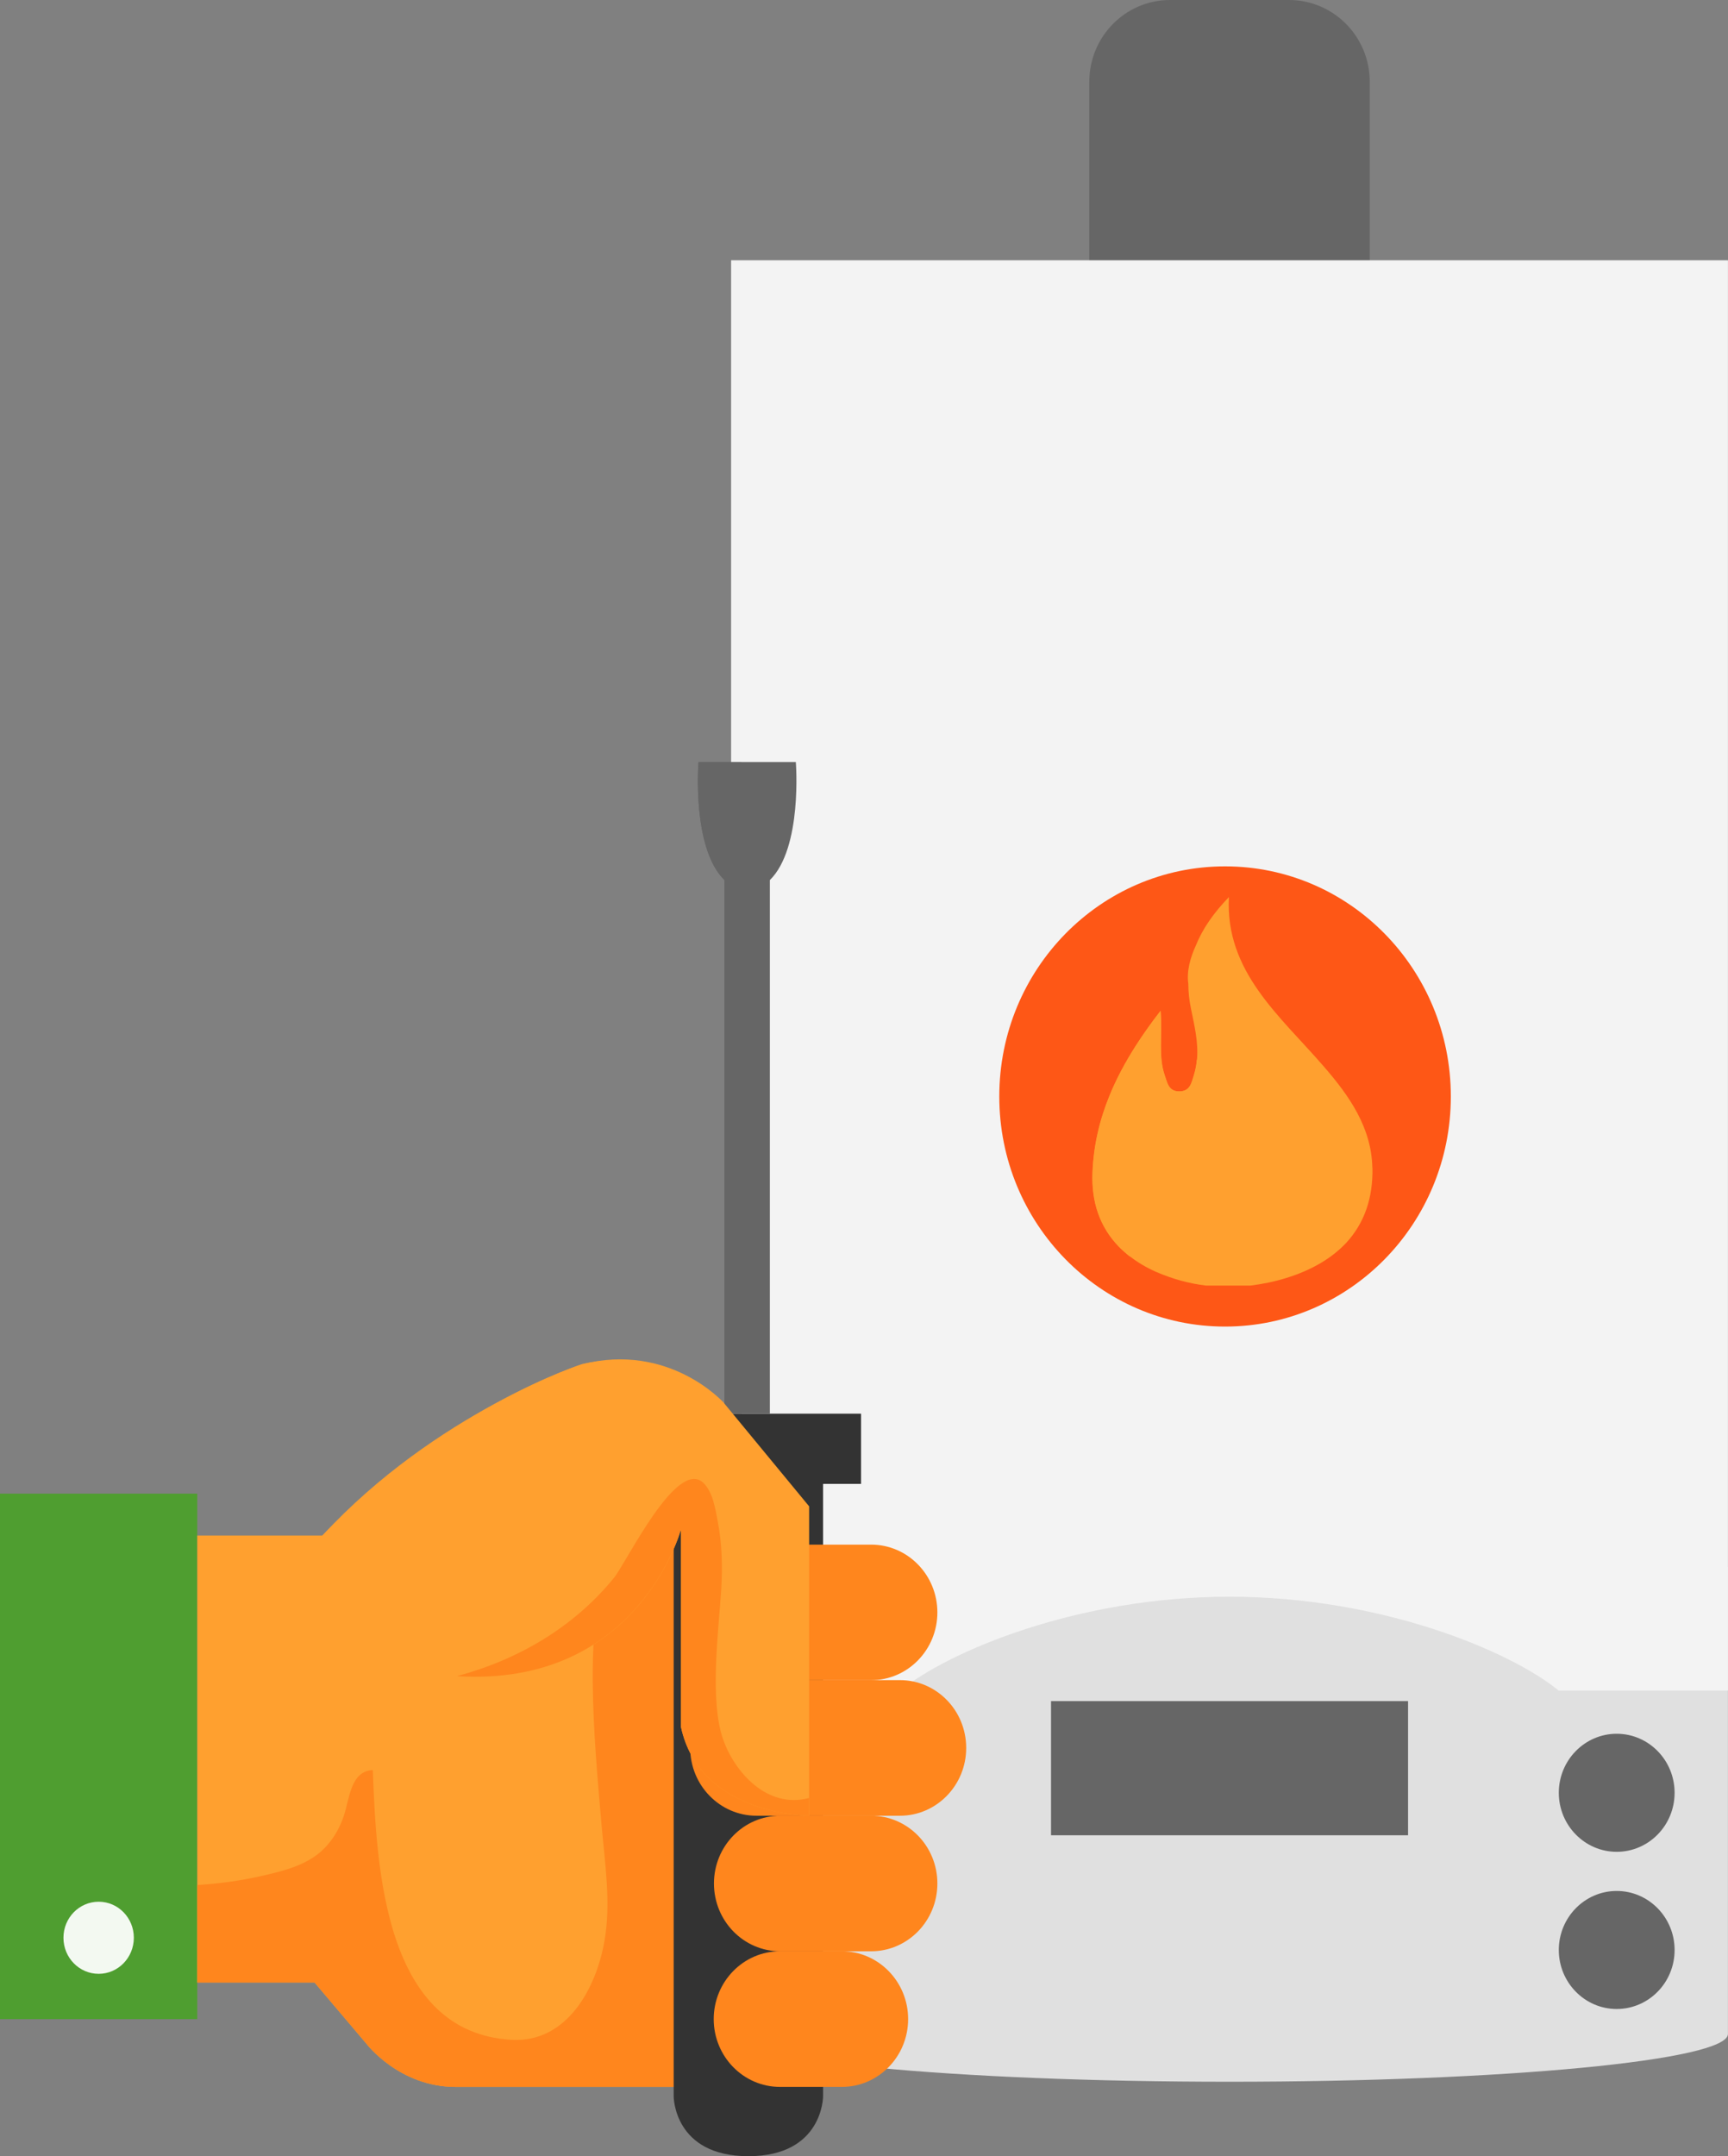
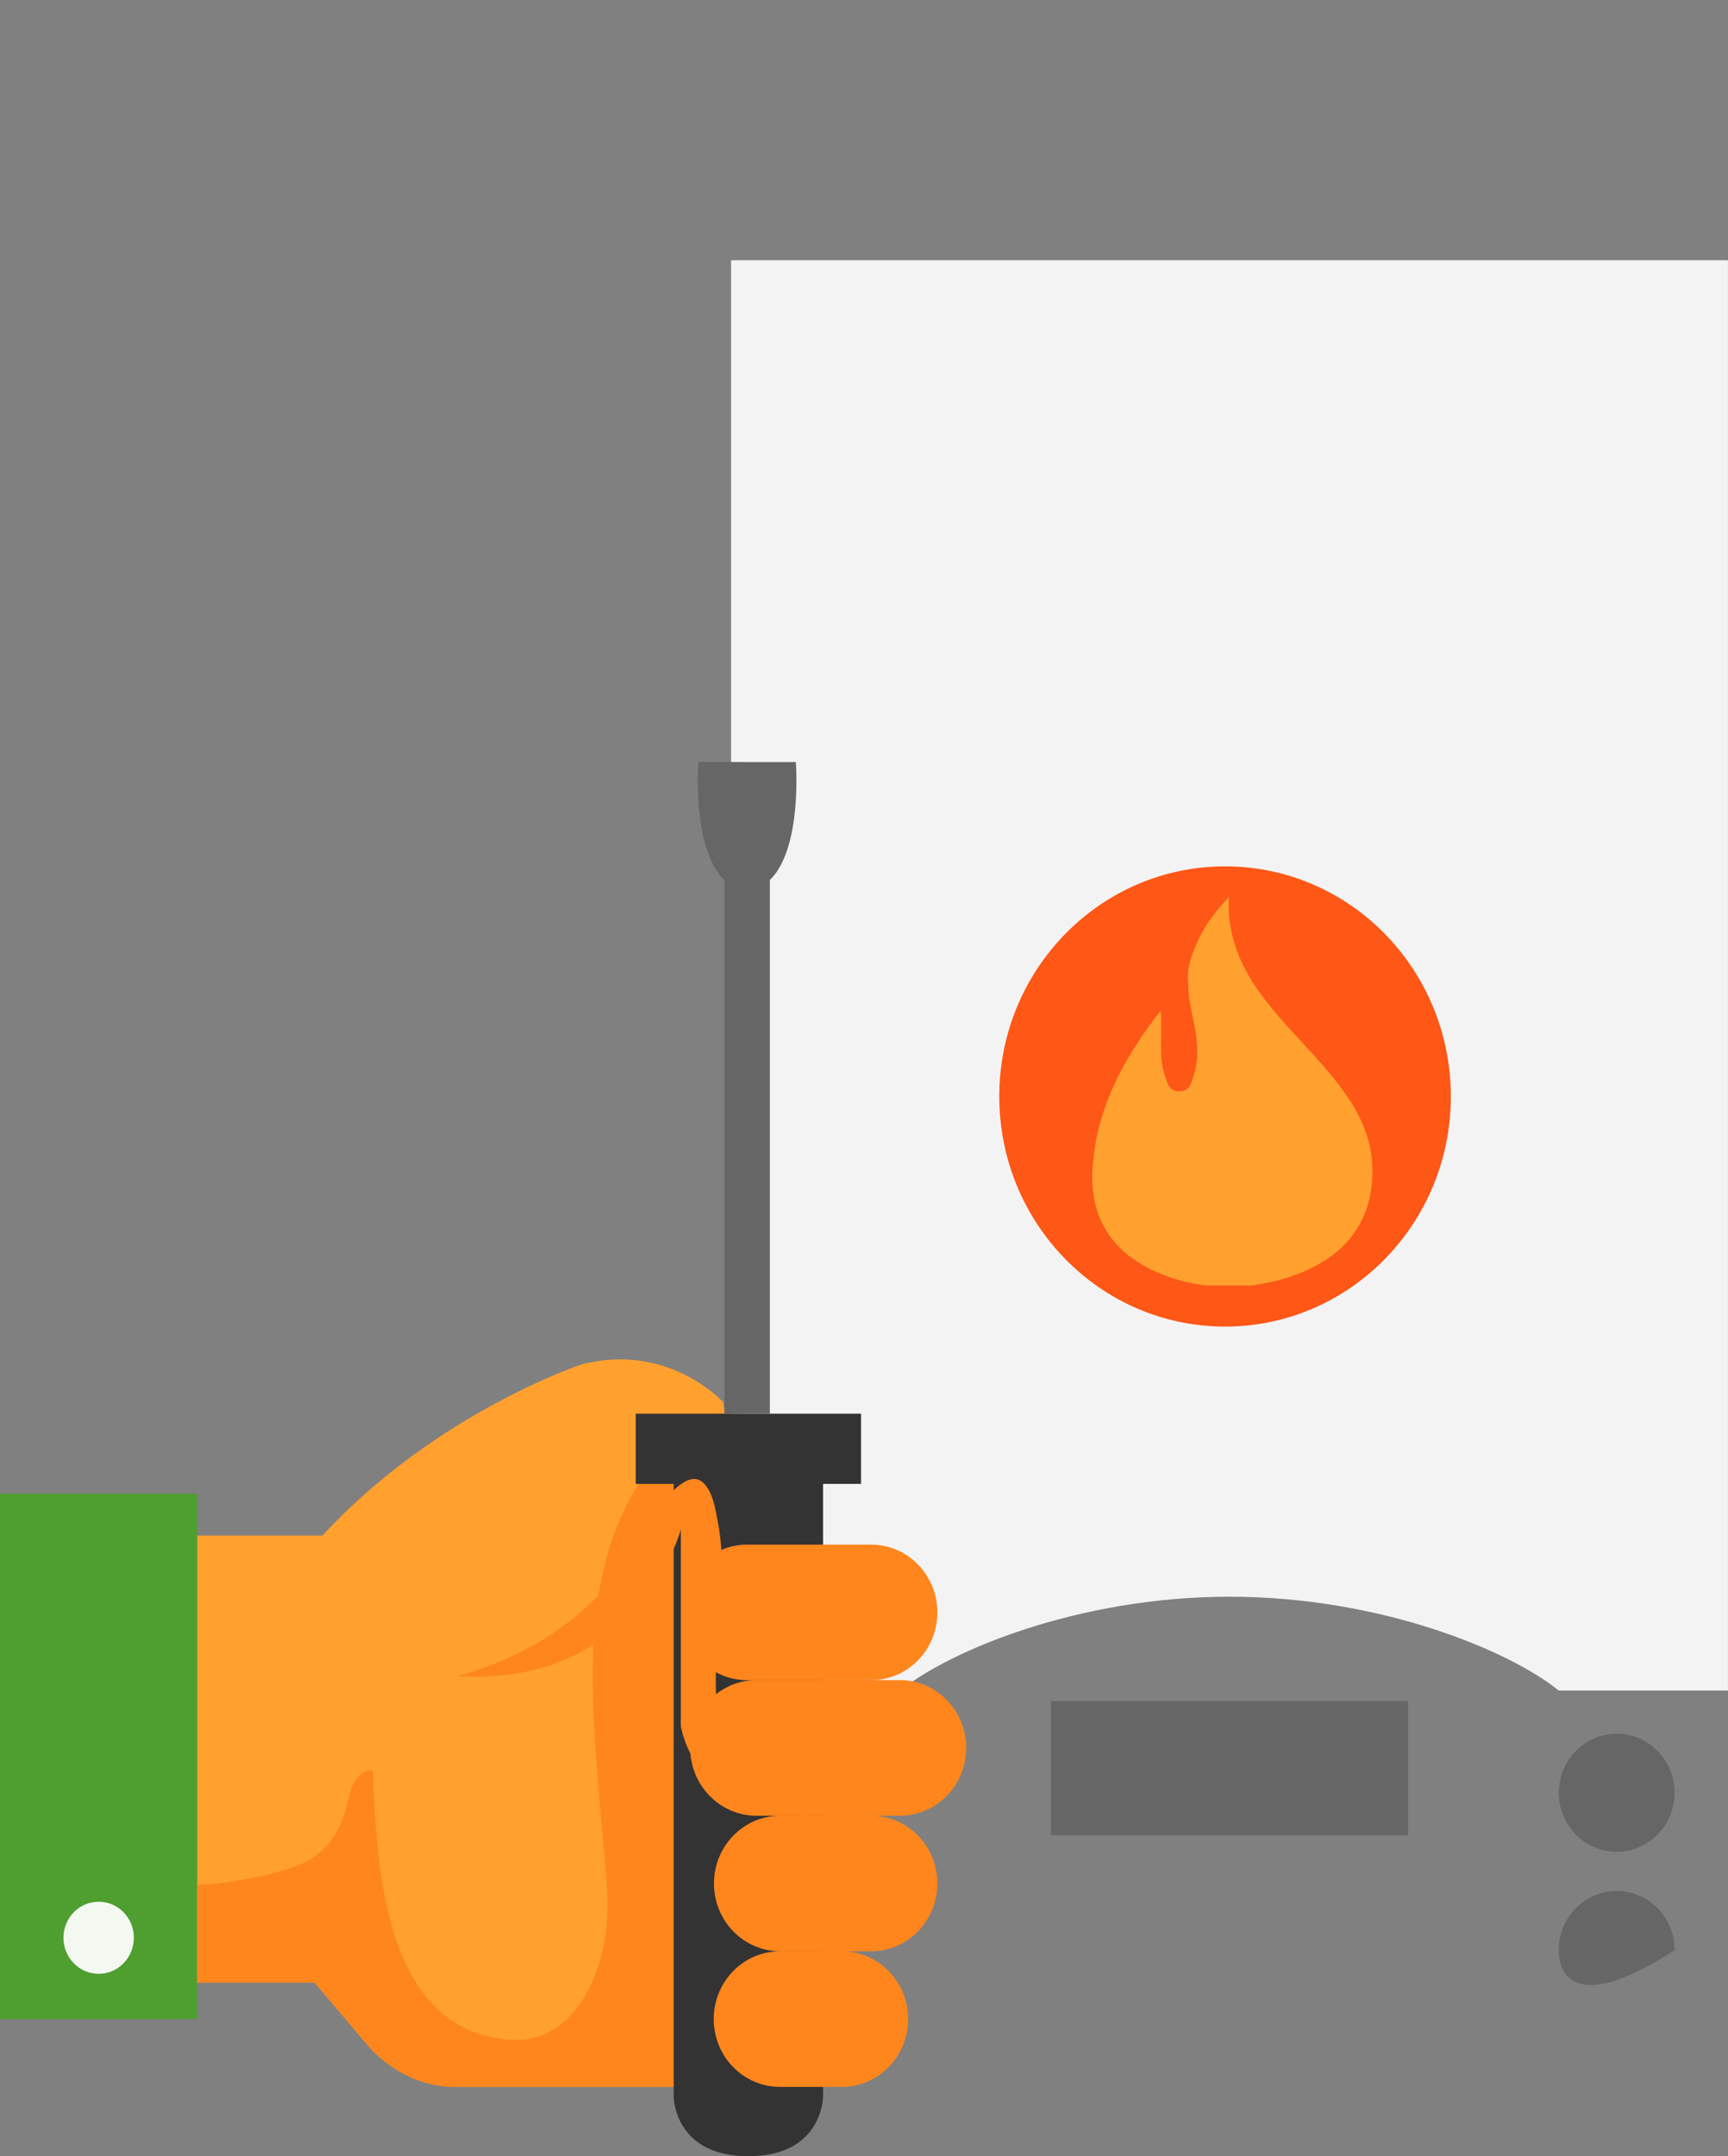
<svg xmlns="http://www.w3.org/2000/svg" width="93" height="116" viewBox="0 0 93 116" fill="none">
  <rect x="0" y="0" width="93" height="116" fill="#808080" stroke="none" />
  <path d="M40 97H24V102H40V97Z" fill="#666666" />
-   <path d="M39.348 84.283V109.425C39.348 110.845 51.358 111.995 66.172 111.995C80.986 111.995 92.997 110.845 92.997 109.425V84.283H39.348Z" fill="#E0E0E0" />
-   <path d="M69.374 0H62.97C60.57 0 58.625 1.97 58.625 4.401V15.981C58.625 18.412 60.57 20.382 62.97 20.382H69.374C71.774 20.382 73.719 18.412 73.719 15.981V4.401C73.719 1.97 71.774 0 69.374 0Z" fill="#666666" />
  <path d="M93.002 14.003H39.348V90.95H48.457C51.036 88.844 57.992 85.901 66.172 85.901C74.352 85.901 81.308 88.84 83.887 90.95H92.997V14.003H93.002Z" fill="#F3F3F3" />
  <path d="M75.781 91.518H56.566V98.735H75.781V91.518Z" fill="#666666" />
  <path d="M90.126 96.449C90.126 98.205 88.73 99.625 87.01 99.625C85.291 99.625 83.894 98.2 83.894 96.449C83.894 94.698 85.291 93.274 87.01 93.274C88.73 93.274 90.126 94.698 90.126 96.449Z" fill="#666666" />
-   <path d="M90.126 104.906C90.126 106.662 88.73 108.081 87.01 108.081C85.291 108.081 83.894 106.657 83.894 104.906C83.894 103.155 85.291 101.731 87.01 101.731C88.73 101.731 90.126 103.155 90.126 104.906Z" fill="#666666" />
+   <path d="M90.126 104.906C85.291 108.081 83.894 106.657 83.894 104.906C83.894 103.155 85.291 101.731 87.01 101.731C88.73 101.731 90.126 103.155 90.126 104.906Z" fill="#666666" />
  <path d="M65.932 71.368C72.643 71.368 78.083 65.826 78.083 58.988C78.083 52.151 72.643 46.609 65.932 46.609C59.221 46.609 53.781 52.151 53.781 58.988C53.781 65.826 59.221 71.368 65.932 71.368Z" fill="#FE5716" />
  <path d="M73.859 62.817C73.812 60.678 72.644 58.979 71.229 57.356C68.902 54.663 65.922 52.273 66.141 48.26L66.127 48.274C65.31 49.121 64.721 49.973 64.366 50.853C64.053 51.53 63.857 52.264 63.955 52.936C63.955 53.366 64.002 53.806 64.095 54.256C64.282 55.169 64.502 56.073 64.422 56.991C64.399 57.28 64.343 57.569 64.254 57.857C64.128 58.241 64.062 58.714 63.469 58.714C62.876 58.714 62.825 58.222 62.689 57.852C62.334 56.816 62.568 55.742 62.465 54.379C61.984 54.999 61.54 55.619 61.143 56.239C60.568 57.138 60.082 58.042 59.709 58.965C59.171 60.285 58.858 61.648 58.802 63.091C58.742 64.662 59.195 66.006 60.218 67.062C60.4 67.246 60.596 67.421 60.811 67.592C61.213 67.904 61.675 68.183 62.208 68.42C63.1 68.808 63.997 69.054 64.917 69.163H67.291C67.935 69.082 68.58 68.955 69.22 68.756C70.617 68.325 71.682 67.682 72.453 66.863C73.42 65.812 73.901 64.468 73.864 62.817H73.859Z" fill="#FFA02F" />
  <path d="M64.414 56.996C64.391 57.285 64.335 57.573 64.246 57.862C64.12 58.245 64.055 58.719 63.461 58.719C62.868 58.719 62.817 58.226 62.681 57.857C62.326 56.821 62.56 55.747 62.457 54.384C61.976 55.004 61.532 55.624 61.135 56.244C60.56 57.143 60.075 58.047 59.701 58.969C59.163 60.29 58.85 61.653 58.794 63.096C58.734 64.667 59.187 66.011 60.21 67.066C60.392 67.251 60.588 67.426 60.803 67.596C69.245 66.546 66.722 60.541 64.414 57.001V56.996Z" fill="#FFA02F" />
  <g clip-path="url(#clip0_9437_150270)">
    <path d="M10.617 108.627L10.617 80.356L-0.003 80.356L-0.003 108.627L10.617 108.627Z" fill="#4F9E30" />
    <path d="M38.929 75.445C38.929 75.445 36.026 72.203 31.318 73.395C31.318 73.395 23.454 75.998 17.352 82.61L10.618 82.61L10.618 106.658L16.93 106.658L19.706 109.934C19.706 109.934 21.477 112.285 24.548 112.272L41.98 112.272L41.98 99.556" fill="#FFA02F" />
    <path d="M41.98 99.556L39.037 76.282C38.451 76.306 37.869 76.463 37.306 76.788C35.999 77.532 34.998 78.738 34.235 80.034C32.343 83.243 31.868 86.801 31.901 90.505C31.924 93.071 32.153 95.627 32.375 98.18C32.552 100.209 32.886 102.33 32.542 104.363C32.104 106.973 30.5 109.917 27.52 109.739C20.685 109.337 20.269 100.528 20.063 95.225C18.865 95.285 18.819 96.752 18.501 97.697C18.22 98.538 17.702 99.329 16.982 99.841C16.105 100.461 15.034 100.705 14.006 100.94C12.893 101.188 11.761 101.342 10.621 101.412L10.621 106.661L16.933 106.661L19.709 109.937C19.709 109.937 21.48 112.288 24.551 112.275L41.98 112.275L41.98 99.56L41.98 99.556Z" fill="#FF861D" />
    <path d="M5.311 106.189C4.263 106.189 3.415 105.321 3.415 104.249C3.415 103.177 4.263 102.31 5.311 102.31C6.359 102.31 7.203 103.177 7.203 104.249C7.203 105.321 6.355 106.189 5.311 106.189Z" fill="white" fill-opacity="0.93" />
    <path d="M40.28 76.055L46.34 76.055L46.34 79.83L44.297 79.83L44.297 112.788C44.297 112.788 44.297 116 40.277 116C36.257 116 36.257 112.788 36.257 112.788L36.257 79.83L34.214 79.83L34.214 76.055L40.277 76.055L40.28 76.055Z" fill="#333333" />
    <path d="M42.831 41L37.593 41C37.593 41 37.22 45.619 38.991 47.348L38.991 76.055L41.433 76.055L41.433 47.348C43.201 45.619 42.831 41 42.831 41Z" fill="#666666" />
    <path d="M39.902 76.055L39.902 41L37.591 41C37.591 41 37.218 45.619 38.989 47.348L38.989 76.055L39.902 76.055Z" fill="#666666" />
    <path d="M41.566 80.58L41.566 111.431" stroke="#333333" stroke-width="4.82" stroke-miterlimit="10" />
    <path d="M38.988 80.6L38.988 111.455" stroke="#333333" stroke-width="4.82" stroke-miterlimit="10" />
    <path d="M40.209 90.391C38.238 90.391 36.644 88.76 36.644 86.747C36.644 84.73 38.238 83.099 40.209 83.099L46.884 83.099C48.852 83.099 50.449 84.73 50.449 86.747C50.449 88.76 48.852 90.391 46.884 90.391L40.209 90.391Z" fill="#FF861D" />
    <path d="M40.712 97.684C38.745 97.684 37.147 96.049 37.147 94.036C37.147 92.019 38.745 90.388 40.712 90.388L48.435 90.388C50.402 90.388 52 92.019 52 94.036C52 96.049 50.402 97.684 48.435 97.684L40.712 97.684Z" fill="#FF861D" />
    <path d="M41.99 104.976C40.022 104.976 38.425 103.345 38.425 101.328C38.425 99.315 40.022 97.684 41.99 97.684L46.884 97.684C48.852 97.684 50.449 99.315 50.449 101.328C50.449 103.345 48.852 104.976 46.884 104.976L41.99 104.976Z" fill="#FF861D" />
    <path d="M41.977 112.272C40.01 112.272 38.412 110.637 38.412 108.624C38.412 106.611 40.01 104.976 41.977 104.976L45.31 104.976C47.277 104.976 48.875 106.611 48.875 108.624C48.875 110.637 47.277 112.272 45.31 112.272L41.977 112.272Z" fill="#FF861D" />
-     <path d="M23.453 90.067C34.184 91.447 36.646 82.288 36.646 82.288L36.646 92.88C37.657 97.684 43.547 97.684 43.547 97.684L43.547 81.039L38.931 75.442C38.931 75.442 35.71 72.417 31.32 73.392C31.32 73.392 24.088 75.673 17.354 82.607" fill="#FFA02F" />
    <path d="M43.543 96.729C41.261 97.339 39.526 95.292 38.927 93.607C38.171 91.483 38.678 87.722 38.816 85.514C38.891 84.268 38.861 83.042 38.623 81.816C38.495 81.163 38.361 80.249 37.847 79.769C36.413 78.443 33.725 84.04 33.054 84.871C30.88 87.554 27.852 89.303 24.591 90.174C34.357 90.787 36.642 82.288 36.642 82.288L36.642 92.88C37.654 97.684 43.543 97.684 43.543 97.684L43.543 96.726L43.543 96.729Z" fill="#FF861D" />
  </g>
  <defs>
    <clipPath id="clip0_9437_150270">
      <rect width="75" height="52" fill="white" transform="translate(52 41) rotate(90)" />
    </clipPath>
  </defs>
</svg>